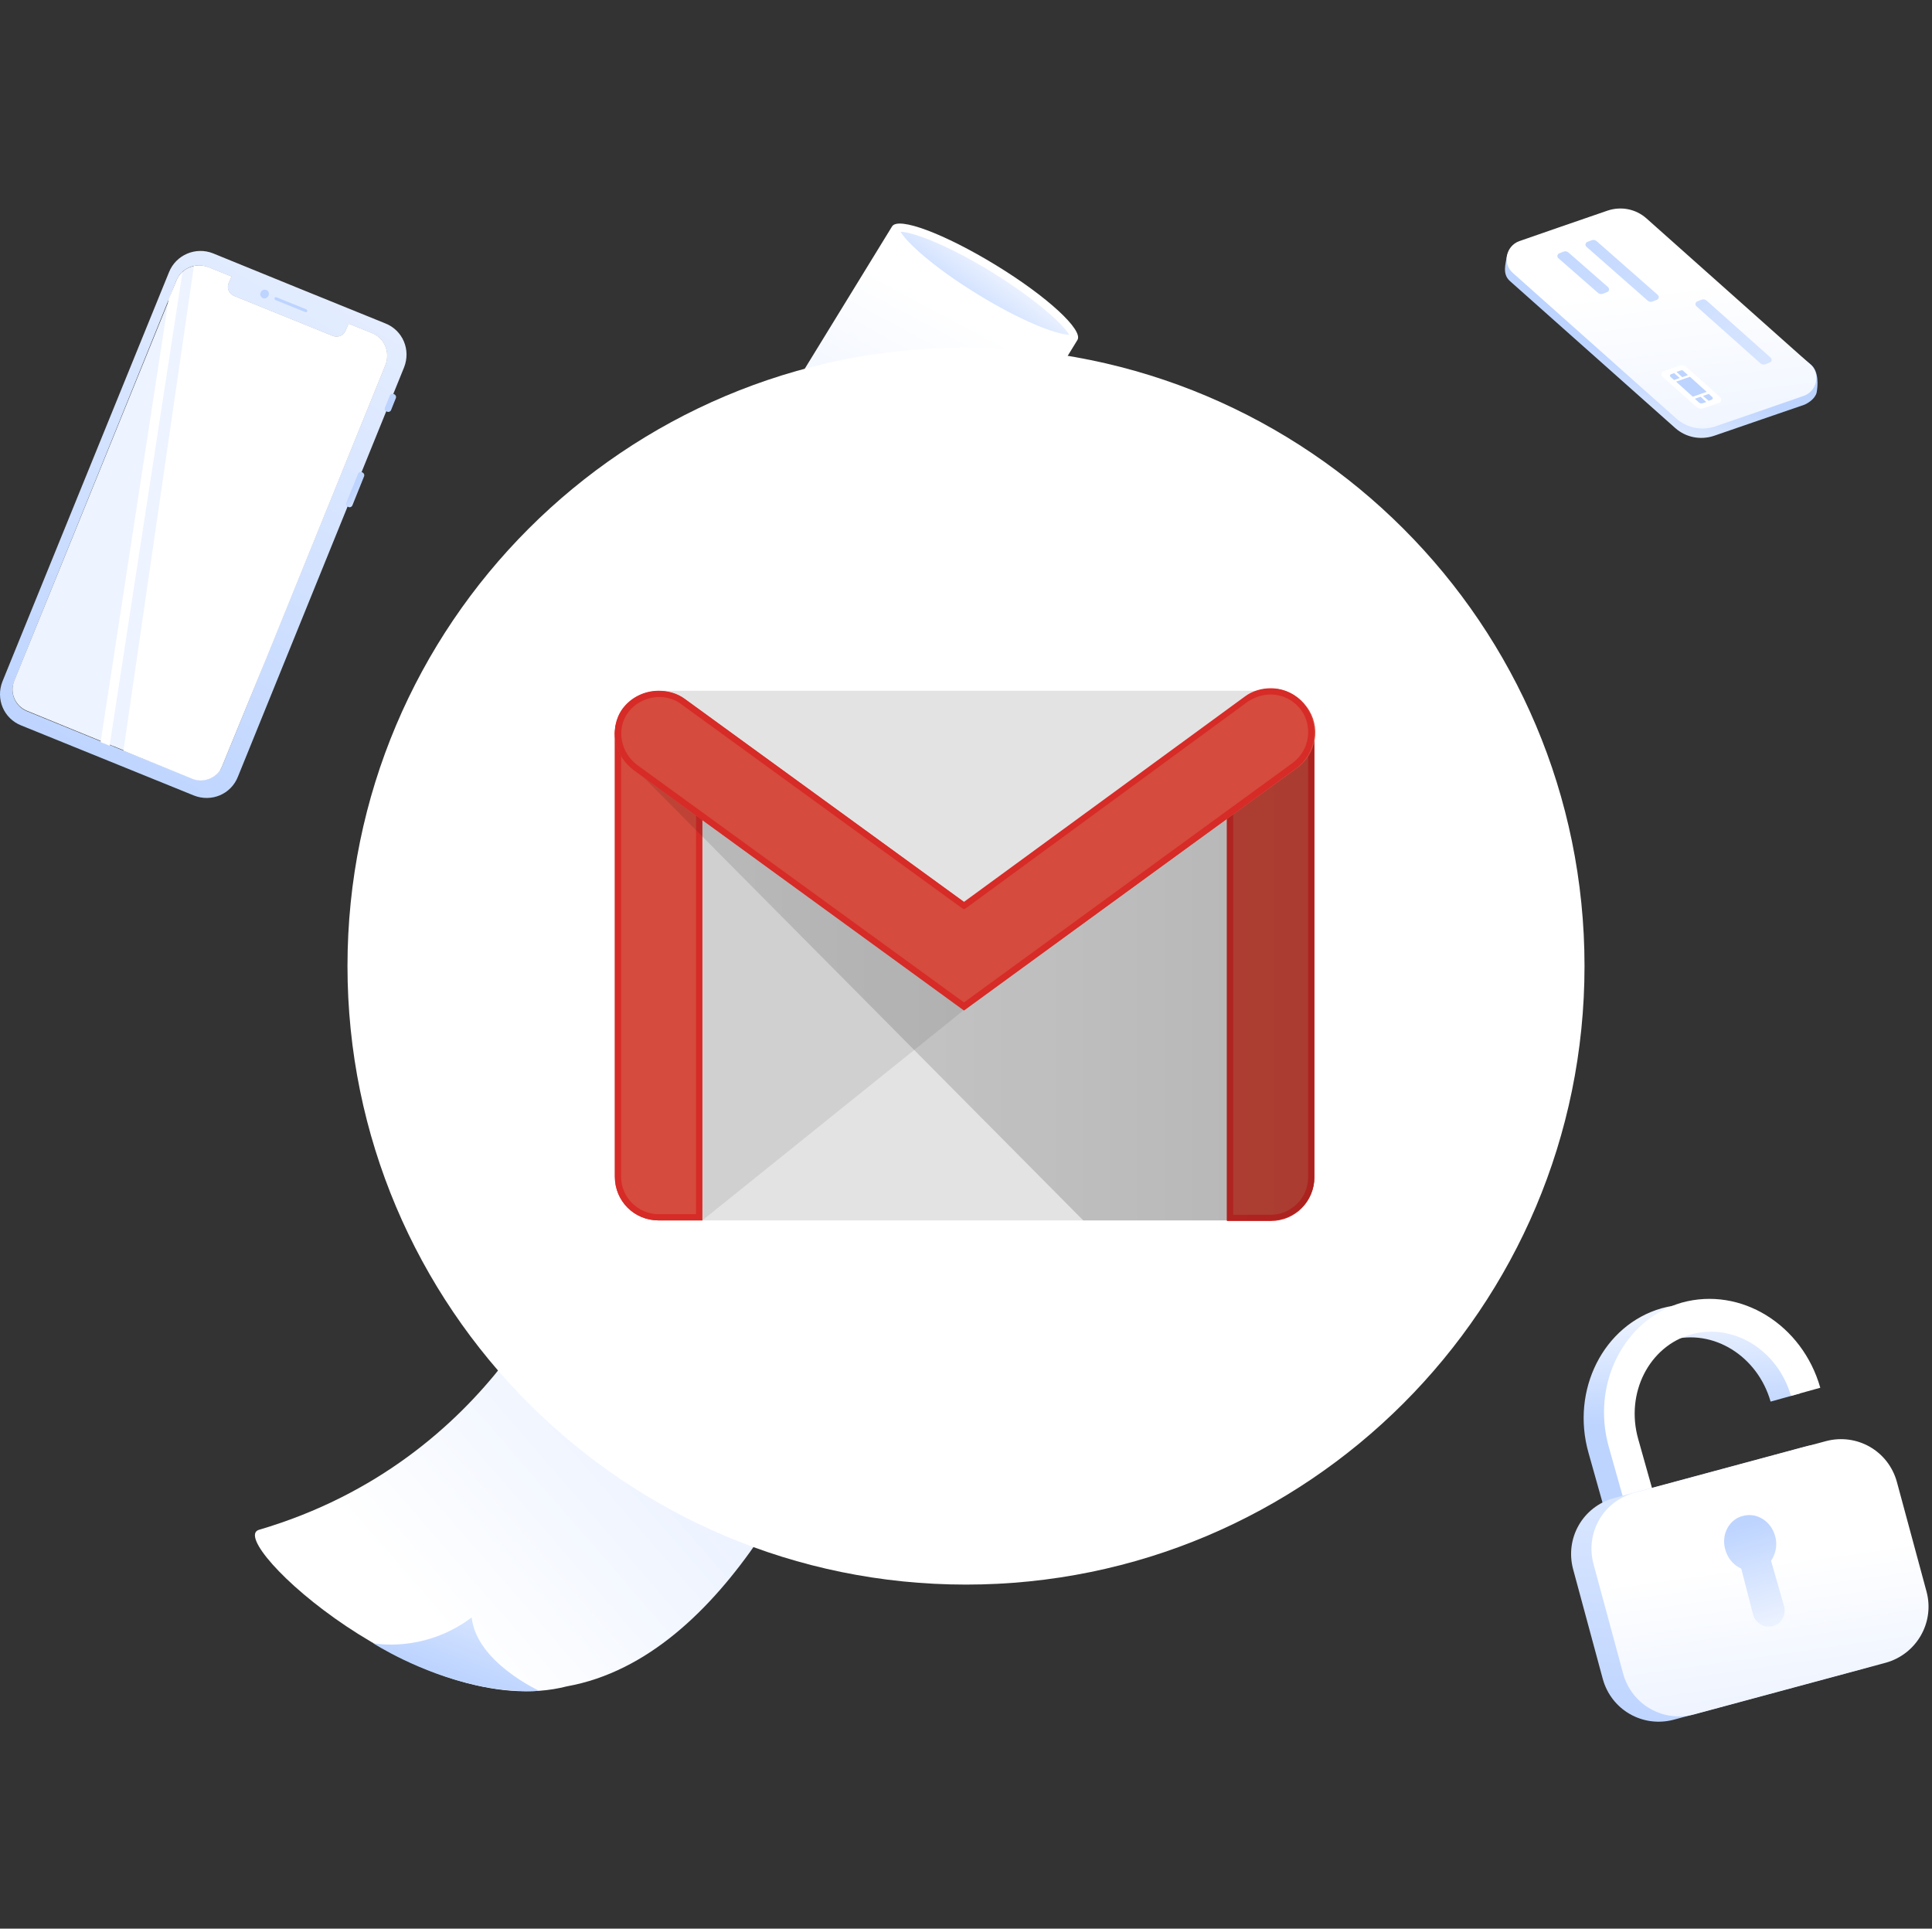
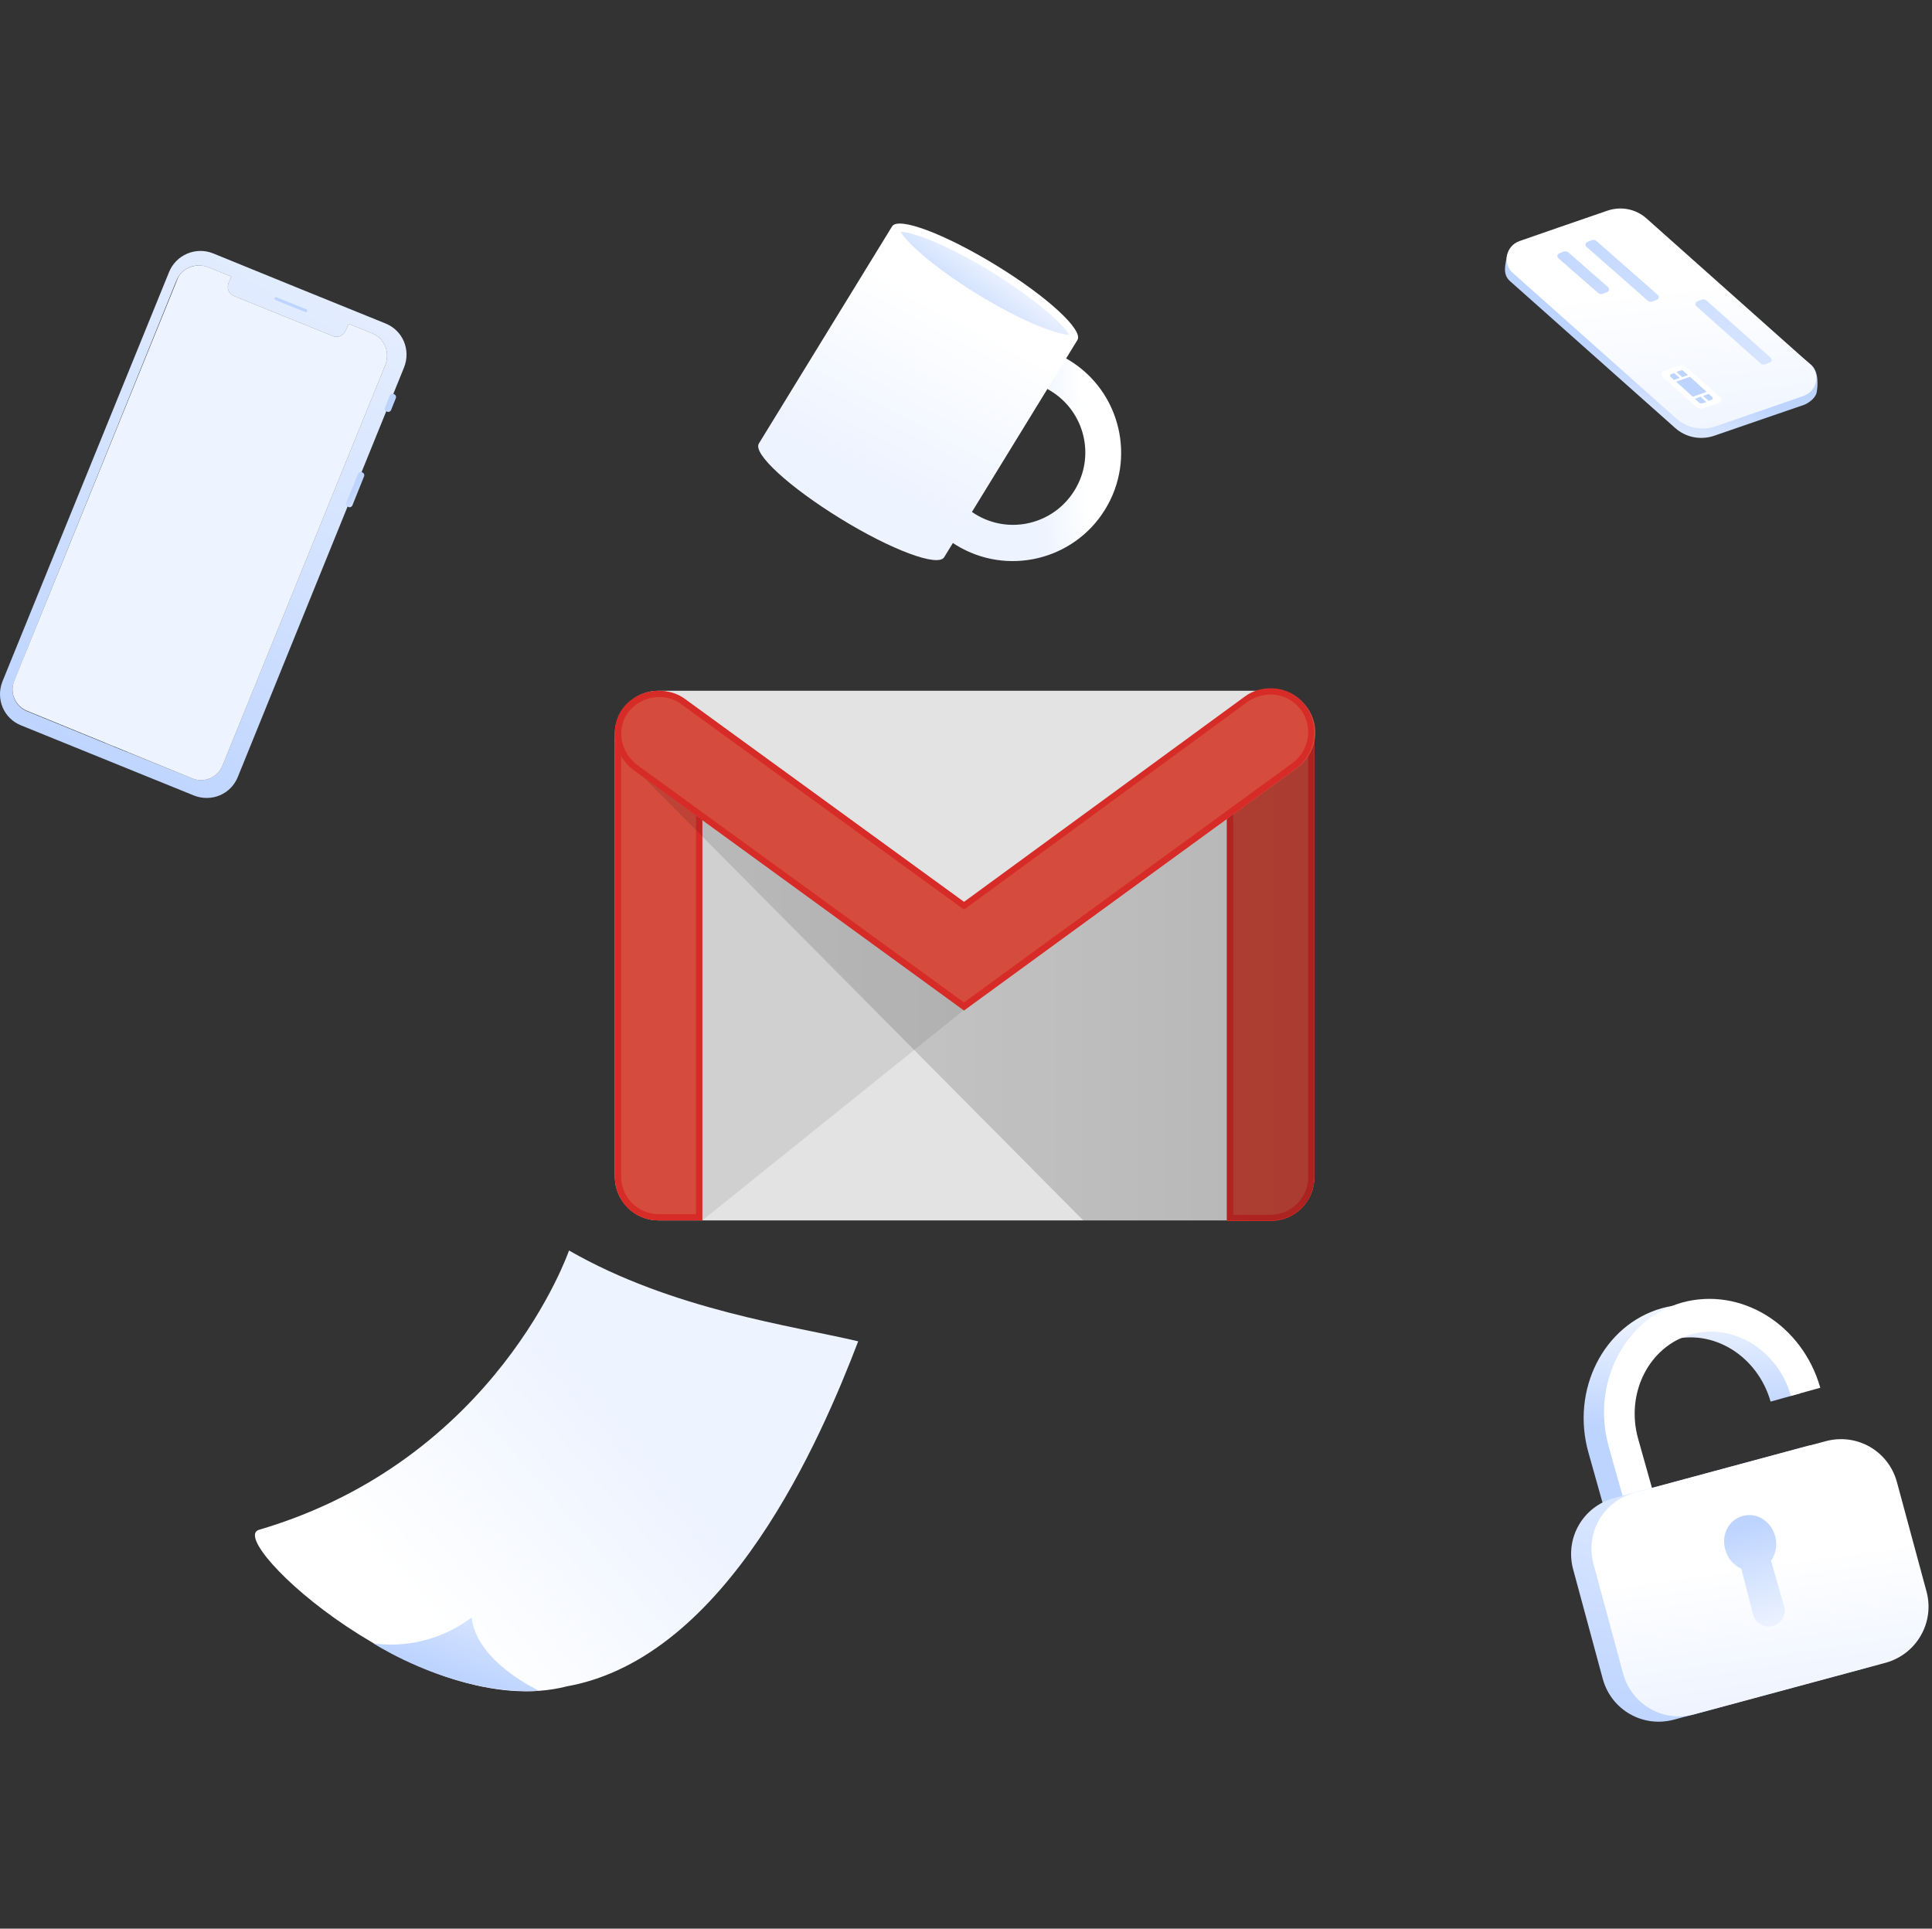
<svg xmlns="http://www.w3.org/2000/svg" width="556" height="555" viewBox="0 0 556 555" fill="none">
  <rect x="0" y="0" width="556" height="555" fill="#333333" stroke="none" />
  <path d="M264.918 113.931c-9.025 14.652-4.454 33.876 10.198 42.902 14.652 9.025 33.876 4.454 42.902-10.198 9.026-14.653 4.454-33.876-10.198-42.902-14.652-9.026-33.876-4.454-42.902 10.198zm8.909 5.392c5.978-9.729 18.755-12.894 28.601-6.799 9.729 5.978 12.894 18.755 6.798 28.601-5.978 9.729-18.754 12.894-28.601 6.799-9.729-5.978-12.776-18.755-6.798-28.601z" fill="url(#paint0_linear)" />
  <path d="M286.603 76.304c-14.769-9.025-28.132-14.066-29.89-11.135l-38.33 62.477c-1.758 2.93 8.791 12.542 23.443 21.568 14.653 9.025 28.133 14.066 29.891 11.135l38.33-62.477c1.875-2.813-8.674-12.542-23.444-21.568z" fill="url(#paint1_linear)" />
  <path d="M307.704 96.349c-3.868-.117-14.066-4.103-26.256-11.605-13.598-8.322-20.748-15.355-22.272-18.051 3.868.117 14.066 4.103 26.257 11.604 13.597 8.44 20.747 15.356 22.271 18.052z" fill="url(#paint2_linear)" />
  <path d="M517.991 400.997l-8.44 2.344c-3.751-13.128-16.528-21.099-28.718-17.7-12.074 3.4-18.989 16.88-15.238 30.125l4.454 15.825-8.44 2.344-4.454-15.824c-5.158-18.169 4.337-36.807 20.982-41.613 16.879-4.688 34.696 6.213 39.854 24.499z" fill="url(#paint3_linear)" />
  <path d="M523.85 399.356l-8.44 2.344c-3.751-13.128-16.527-21.099-28.718-17.7-12.073 3.4-18.989 16.88-15.238 30.125l4.454 15.825-8.44 2.344-4.454-15.824c-5.158-18.169 4.337-36.807 20.982-41.613 16.996-4.688 34.696 6.33 39.854 24.499z" fill="url(#paint4_linear)" />
  <path d="M536.863 480.001l-55.209 14.887c-8.908 2.344-17.934-2.813-20.396-11.722l-8.557-31.648c-2.344-8.909 2.814-17.935 11.722-20.396l55.21-14.887c8.908-2.344 17.934 2.813 20.395 11.722l8.557 31.649c2.345 8.908-2.93 18.051-11.722 20.395z" fill="url(#paint5_linear)" />
  <path d="M542.724 478.477l-55.209 14.887c-8.909 2.344-17.934-2.813-20.396-11.722l-8.557-31.648c-2.344-8.909 2.813-17.935 11.722-20.396l55.209-14.887c8.909-2.344 17.935 2.813 20.396 11.722l8.557 31.649c2.344 8.908-2.93 17.934-11.722 20.395z" fill="url(#paint6_linear)" />
  <path d="M510.842 442.023c-1.172-4.337-5.392-6.916-9.377-5.744-3.985 1.055-6.212 5.509-4.923 9.729.703 2.462 2.344 4.337 4.337 5.275a.645.645 0 01.352.586l3.282 12.777c.703 2.461 3.282 3.985 5.743 3.282 2.462-.704 3.868-3.282 3.165-5.744l-3.634-12.66c-.117-.234-.117-.468.118-.703 1.172-1.992 1.641-4.337.937-6.798z" fill="url(#paint7_linear)" />
  <path opacity=".2" d="M29.895 216.145l2.579 1.055L54.276 74.898l-2.813 1.055-21.568 140.192zm6.566 1.406l25.553 10.433 53.92-130.58s-1.406-.587-3.164-1.29L57.443 73.608 36.46 217.551z" fill="#fff" />
  <path d="M48.65 78.297L.708 196.101c-1.993 5.04.352 10.666 5.392 12.659l24.85 10.081 24.85 10.081c5.04 1.992 10.667-.352 12.66-5.392l47.824-117.804c1.993-5.04-.351-10.667-5.392-12.66l-24.85-10.08-24.733-10.08c-5.04-1.994-10.666.468-12.66 5.391zm2.11 2.462c1.406-3.634 5.509-5.275 9.143-3.868l6.681 2.696-.82 1.875c-.586 1.524.117 3.165 1.64 3.751L95.772 96.7c1.524.586 3.165-.117 3.751-1.64l.821-1.876 6.681 2.696c3.634 1.406 5.275 5.509 3.868 9.143L64.005 220.365c-1.406 3.399-5.274 5.04-8.674 3.633l-22.623-9.143-24.967-10.197c-3.4-1.407-5.04-5.275-3.634-8.675L50.76 80.759z" fill="url(#paint8_linear)" />
-   <path d="M76.663 83.455c-.586-.235-1.407 0-1.641.703 0 .117 0 .117-.118.234-.117.586.235 1.172.704 1.407.586.234 1.172 0 1.524-.469 0-.117.117-.117.117-.234.352-.704 0-1.407-.586-1.641z" fill="url(#paint9_linear)" />
  <path d="M88.033 88.964l-8.44-3.4c-.234-.117-.586 0-.586.235v.117c0 .235.117.352.352.47l8.44 3.398c.234.118.468 0 .586-.117 0 0 0-.117.117-.117-.117-.234-.234-.586-.469-.586z" fill="url(#paint10_linear)" />
  <path d="M111.244 118.386l.235.117c.351.117.82 0 1.055-.469l1.406-3.516c.118-.352 0-.821-.469-1.055l-.234-.117c-.352-.118-.821 0-1.055.468l-1.407 3.517c-.234.469 0 .938.469 1.055z" fill="url(#paint11_linear)" />
  <path d="M59.901 76.89l6.681 2.697-.82 1.875c-.586 1.524.117 3.165 1.641 3.75L95.77 96.7c1.523.586 3.165-.117 3.75-1.64l.821-1.876 6.681 2.696c3.634 1.406 5.275 5.509 3.869 9.143L64.004 220.365c-1.407 3.399-5.275 5.04-8.674 3.633l-23.795-9.729-23.796-9.729c-3.399-1.406-5.04-5.275-3.633-8.674L50.993 80.524c1.172-3.282 5.274-5.04 8.908-3.633z" fill="url(#paint12_linear)" />
  <path d="M100.109 145.814l.235.118c.351.117.82 0 1.055-.469l3.399-8.44c.117-.352 0-.82-.469-1.055l-.234-.117c-.352-.117-.821 0-1.055.469l-3.4 8.439c-.117.352 0 .821.469 1.055z" fill="url(#paint13_linear)" />
-   <path d="M50.759 80.758c.351-.937 1.055-1.875 1.758-2.461L31.535 214.62l-.234-.117-2.345-.938L48.532 86.033l2.227-5.275zm9.145-3.868l6.681 2.696-.82 1.876c-.587 1.524.117 3.165 1.64 3.75L95.773 96.7c1.524.586 3.165-.117 3.751-1.641l.821-1.876 6.681 2.696c3.634 1.407 5.275 5.51 3.868 9.143L76.55 189.653l-13.363 32.235c-1.759 2.345-5.04 3.399-7.854 2.227l-19.81-8.088L55.801 76.539c1.29-.235 2.696-.118 4.103.351z" fill="#fff" />
  <path d="M163.167 485.276c46.301-8.322 73.261-71.737 83.81-99.283-18.754-4.454-53.451-9.026-83.224-26.139 0 0-20.63 60.249-89.32 80.411-9.612 3.282 47.356 55.678 88.734 45.011z" fill="url(#paint14_linear)" />
  <path d="M135.739 465.467c-13.949 10.432-28.366 7.385-28.366 7.385s13.128 8.556 30.007 12.19c10.433 2.227 17.817 1.524 17.817 1.524s-18.051-8.205-19.458-21.099z" fill="url(#paint15_linear)" />
-   <path d="M278 456c98.307 0 178-79.693 178-178s-79.693-178-178-178-178 79.693-178 178 79.693 178 178 178z" fill="#fff" />
  <path d="M365.671 351.199H189.528c-6.83 0-12.581-5.572-12.581-12.582V211.363c0-6.83 5.571-12.582 12.581-12.582h176.143c6.83 0 12.582 5.572 12.582 12.582v127.254c0 7.01-5.572 12.582-12.582 12.582z" fill="#E3E3E3" />
  <path opacity=".1" d="M202.11 351.199l75.31-60.572.539-3.235-77.646-55.898-.18 117.009 1.977 2.696z" fill="#231F20" />
  <path d="M189.528 351.199c-7.01 0-12.581-5.572-12.581-12.581V211.183c0-7.009 5.571-8.267 12.581-8.267s12.582 1.437 12.582 8.267v140.016h-12.582z" fill="#D54B3D" />
  <path fill-rule="evenodd" clip-rule="evenodd" d="M176.947 211.183c0-6.83 5.571-8.267 12.581-8.267s12.582 1.258 12.582 8.267v140.016h-12.582c-7.01 0-12.581-5.572-12.581-12.581V211.183zm23.366 0c0-3.774-1.798-6.47-10.785-6.47s-10.784 2.516-10.784 6.47v127.435c0 5.931 4.853 10.784 10.784 10.784h10.785V211.183z" fill="#D72B27" />
  <path d="M365.671 351.199H353.09V210.824c0-7.01 5.572-7.908 12.581-7.908 7.01 0 12.582.898 12.582 7.908v127.973c0 6.83-5.572 12.402-12.582 12.402z" fill="#D54B3D" />
  <path fill-rule="evenodd" clip-rule="evenodd" d="M353.09 210.824c0-7.01 5.572-7.908 12.581-7.908 7.01 0 12.582.898 12.582 7.908v127.973c0 7.01-5.572 12.582-12.582 12.582H353.09V210.824zm23.366 0c0-4.493-2.696-6.111-10.785-6.111-8.088 0-10.784 1.438-10.784 6.111v138.758h10.784c5.932 0 10.785-4.853 10.785-10.785V210.824z" fill="#D72B27" />
  <path d="M311.75 351.199L178 216.41l7.035 2.862 93.104 67.042 100.114-73.412v125.895c0 6.83-5.572 12.402-12.582 12.402H311.75z" fill="url(#paint16_linear)" />
  <path d="M277.42 290.627l-95.081-69.019c-5.572-4.134-7.19-12.042-3.056-17.614 4.134-5.572 12.222-6.83 17.974-2.696l80.343 58.414 80.882-59.133c5.572-4.134 13.48-2.876 17.614 2.875 4.134 5.572 2.876 13.481-2.876 17.615l-95.8 69.558z" fill="#D54B3D" />
  <path fill-rule="evenodd" clip-rule="evenodd" d="M358.302 200.399c2.157-1.618 4.853-2.337 7.369-2.337 3.955 0 7.729 1.798 10.245 5.393 3.955 5.751 2.697 13.48-2.875 17.614l-95.621 69.738-95.081-69.199c-5.572-4.134-7.19-12.042-3.236-17.614 2.517-3.415 6.471-5.213 10.425-5.213 2.696 0 5.392.719 7.549 2.337l80.343 58.415 80.882-59.134zm16.177 3.954c-2.157-2.875-5.393-4.493-8.808-4.493-2.336 0-4.493.719-6.47 1.977l-80.703 59.134-1.078.719-1.078-.719-80.163-58.235c-1.798-1.438-4.134-2.157-6.471-2.157-3.595 0-7.01 1.797-8.987 4.493-3.415 4.673-2.157 11.504 2.696 15.098l94.003 68.301 94.722-69.02c4.673-3.594 5.752-10.245 2.337-15.098z" fill="#D72B27" />
  <path d="M433.711 73.492c.117-.821 1.641-.938 2.578-1.29l11.957-4.102 13.948-4.806c3.869-1.29 8.088-.47 11.136 2.227l47.942 39.502c2.227 1.993 1.875 6.095 1.524 7.971-.469 1.875-2.696 3.165-3.634 3.516l-11.956 4.103-13.949 4.806c-3.868 1.289-8.088.469-11.136-2.227l-47.59-42.316c-2.227-1.992-1.289-4.806-.82-7.385z" fill="url(#paint17_linear)" />
  <path d="M437.227 69.39l11.487-3.986 13.949-4.806c3.868-1.29 8.088-.469 11.136 2.227l47.121 41.964c3.048 2.696 2.11 7.736-1.875 9.143l-11.487 3.985-13.949 4.806c-3.868 1.289-8.088.469-11.136-2.227l-47.121-41.964c-3.048-2.696-1.993-7.736 1.875-9.143z" fill="url(#paint18_linear)" />
  <path d="M488.451 86.737l1.172-.468c.586-.235 1.172-.118 1.641.351l18.286 16.293c.469.469.351 1.173-.235 1.407l-1.172.469c-.586.234-1.172.117-1.641-.352l-18.286-16.293c-.469-.352-.352-1.172.235-1.407z" fill="url(#paint19_linear)" />
  <path d="M456.802 69.624l1.172-.47c.586-.234 1.172-.116 1.641.353l17.465 15.355c.469.469.352 1.172-.234 1.407l-1.172.468c-.586.235-1.172.118-1.641-.351L456.567 71.03c-.468-.351-.351-1.172.235-1.406z" fill="url(#paint20_linear)" />
  <path d="M448.716 72.905l1.172-.468c.586-.235 1.172-.118 1.641.351l11.253 9.847c.469.468.351 1.172-.235 1.406l-1.172.469c-.586.234-1.172.117-1.641-.352l-11.253-9.846c-.469-.352-.351-1.172.235-1.407z" fill="url(#paint21_linear)" />
  <path d="M478.839 106.782l1.993-.704 2.462-.82a2.047 2.047 0 011.992.351l9.729 8.675c.587.468.352 1.406-.351 1.641l-1.993.703-2.461.82a2.046 2.046 0 01-1.993-.351l-9.729-8.674c-.586-.469-.352-1.407.351-1.641z" fill="#fff" />
  <path d="M483.411 108.775l-1.641.586-1.055-.937c-.235-.235-.117-.586.117-.704l.938-.351 1.641 1.406z" fill="url(#paint22_linear)" />
  <path d="M482.353 109.83l3.986-1.407 4.805 4.337-3.985 1.407-4.806-4.337z" fill="url(#paint23_linear)" />
  <path d="M489.391 114.167l1.641 1.524-1.055.351c-.351.118-.82 0-1.055-.234l-1.172-1.055 1.641-.586z" fill="url(#paint24_linear)" />
  <path d="M484.114 108.541l-1.641-1.524 1.407-.469c.117 0 .352 0 .469.117l1.407 1.289-1.642.587z" fill="url(#paint25_linear)" />
  <path d="M490.091 113.933l1.641-.586 1.055.937c.235.235.117.587-.117.704l-.938.351-1.641-1.406z" fill="url(#paint26_linear)" />
  <defs>
    <linearGradient id="paint0_linear" x1="299.049" y1="129.844" x2="311.921" y2="129.184" gradientUnits="userSpaceOnUse">
      <stop stop-color="#EDF3FF" />
      <stop offset="1" stop-color="#fff" />
    </linearGradient>
    <linearGradient id="paint1_linear" x1="250.955" y1="137.622" x2="276.037" y2="90.757" gradientUnits="userSpaceOnUse">
      <stop stop-color="#EDF3FF" />
      <stop offset="1" stop-color="#fff" />
    </linearGradient>
    <linearGradient id="paint2_linear" x1="275.655" y1="92.105" x2="286.776" y2="76.991" gradientUnits="userSpaceOnUse">
      <stop stop-color="#BDD4FF" />
      <stop offset="1" stop-color="#EDF3FF" />
    </linearGradient>
    <linearGradient id="paint3_linear" x1="487.119" y1="408.947" x2="485.799" y2="378.364" gradientUnits="userSpaceOnUse">
      <stop stop-color="#BDD4FF" />
      <stop offset="1" stop-color="#EDF3FF" />
    </linearGradient>
    <linearGradient id="paint4_linear" x1="497.704" y1="427.678" x2="496.745" y2="423.132" gradientUnits="userSpaceOnUse">
      <stop stop-color="#EDF3FF" />
      <stop offset="1" stop-color="#fff" />
    </linearGradient>
    <linearGradient id="paint5_linear" x1="496.564" y1="501.903" x2="506.685" y2="387.051" gradientUnits="userSpaceOnUse">
      <stop stop-color="#BDD4FF" />
      <stop offset="1" stop-color="#EDF3FF" />
    </linearGradient>
    <linearGradient id="paint6_linear" x1="512.044" y1="492.578" x2="505.884" y2="449.453" gradientUnits="userSpaceOnUse">
      <stop stop-color="#EDF3FF" />
      <stop offset="1" stop-color="#fff" />
    </linearGradient>
    <linearGradient id="paint7_linear" x1="502.137" y1="438.328" x2="510.498" y2="468.251" gradientUnits="userSpaceOnUse">
      <stop stop-color="#BDD4FF" />
      <stop offset="1" stop-color="#EDF3FF" />
    </linearGradient>
    <linearGradient id="paint8_linear" x1="16.213" y1="221.013" x2="117.876" y2="53.049" gradientUnits="userSpaceOnUse">
      <stop stop-color="#BDD4FF" />
      <stop offset="1" stop-color="#EDF3FF" />
    </linearGradient>
    <linearGradient id="paint9_linear" x1="73.228" y1="97.533" x2="71.57" y2="104.826" gradientUnits="userSpaceOnUse">
      <stop stop-color="#BDD4FF" />
      <stop offset="1" stop-color="#EDF3FF" />
    </linearGradient>
    <linearGradient id="paint10_linear" x1="80.97" y1="99.293" x2="79.313" y2="106.586" gradientUnits="userSpaceOnUse">
      <stop stop-color="#BDD4FF" />
      <stop offset="1" stop-color="#EDF3FF" />
    </linearGradient>
    <linearGradient id="paint11_linear" x1="118.172" y1="120.748" x2="123.476" y2="125.058" gradientUnits="userSpaceOnUse">
      <stop stop-color="#BDD4FF" />
      <stop offset="1" stop-color="#EDF3FF" />
    </linearGradient>
    <linearGradient id="paint12_linear" x1="-23.235" y1="210.239" x2="-40.351" y2="222.905" gradientUnits="userSpaceOnUse">
      <stop stop-color="#EDF3FF" />
      <stop offset="1" stop-color="#BDD4FF" />
    </linearGradient>
    <linearGradient id="paint13_linear" x1="101.996" y1="140.657" x2="107.3" y2="144.967" gradientUnits="userSpaceOnUse">
      <stop stop-color="#BDD4FF" />
      <stop offset="1" stop-color="#EDF3FF" />
    </linearGradient>
    <linearGradient id="paint14_linear" x1="181.852" y1="412.47" x2="122.445" y2="463.956" gradientUnits="userSpaceOnUse">
      <stop stop-color="#EDF3FF" />
      <stop offset="1" stop-color="#fff" />
    </linearGradient>
    <linearGradient id="paint15_linear" x1="130.489" y1="481.978" x2="142.47" y2="449.073" gradientUnits="userSpaceOnUse">
      <stop stop-color="#BDD4FF" />
      <stop offset="1" stop-color="#EDF3FF" />
    </linearGradient>
    <linearGradient id="paint16_linear" x1="178.007" y1="351.215" x2="378.318" y2="351.215" gradientUnits="userSpaceOnUse">
      <stop stop-opacity=".1" />
      <stop offset="1" stop-opacity=".2" />
    </linearGradient>
    <linearGradient id="paint17_linear" x1="465.801" y1="129.994" x2="474.282" y2="104.786" gradientUnits="userSpaceOnUse">
      <stop stop-color="#EDF3FF" />
      <stop offset="1" stop-color="#BDD4FF" />
    </linearGradient>
    <linearGradient id="paint18_linear" x1="482.86" y1="133.841" x2="477.14" y2="82.796" gradientUnits="userSpaceOnUse">
      <stop stop-color="#EDF3FF" />
      <stop offset="1" stop-color="#fff" />
    </linearGradient>
    <linearGradient id="paint19_linear" x1="443.259" y1="39.387" x2="567.023" y2="164.471" gradientUnits="userSpaceOnUse">
      <stop stop-color="#BDD4FF" />
      <stop offset="1" stop-color="#EDF3FF" />
    </linearGradient>
    <linearGradient id="paint20_linear" x1="435.864" y1="46.704" x2="559.628" y2="171.788" gradientUnits="userSpaceOnUse">
      <stop stop-color="#BDD4FF" />
      <stop offset="1" stop-color="#EDF3FF" />
    </linearGradient>
    <linearGradient id="paint21_linear" x1="429.943" y1="52.564" x2="553.707" y2="177.648" gradientUnits="userSpaceOnUse">
      <stop stop-color="#BDD4FF" />
      <stop offset="1" stop-color="#EDF3FF" />
    </linearGradient>
    <linearGradient id="paint22_linear" x1="459.108" y1="74.328" x2="459.454" y2="74.846" gradientUnits="userSpaceOnUse">
      <stop stop-color="#EDF3FF" />
      <stop offset="1" stop-color="#BDD4FF" />
    </linearGradient>
    <linearGradient id="paint23_linear" x1="461.094" y1="72.999" x2="461.44" y2="73.517" gradientUnits="userSpaceOnUse">
      <stop stop-color="#EDF3FF" />
      <stop offset="1" stop-color="#BDD4FF" />
    </linearGradient>
    <linearGradient id="paint24_linear" x1="461.159" y1="72.959" x2="461.505" y2="73.477" gradientUnits="userSpaceOnUse">
      <stop stop-color="#EDF3FF" />
      <stop offset="1" stop-color="#BDD4FF" />
    </linearGradient>
    <linearGradient id="paint25_linear" x1="461.039" y1="73.038" x2="461.385" y2="73.556" gradientUnits="userSpaceOnUse">
      <stop stop-color="#EDF3FF" />
      <stop offset="1" stop-color="#BDD4FF" />
    </linearGradient>
    <linearGradient id="paint26_linear" x1="463.086" y1="71.67" x2="463.433" y2="72.188" gradientUnits="userSpaceOnUse">
      <stop stop-color="#EDF3FF" />
      <stop offset="1" stop-color="#BDD4FF" />
    </linearGradient>
  </defs>
</svg>